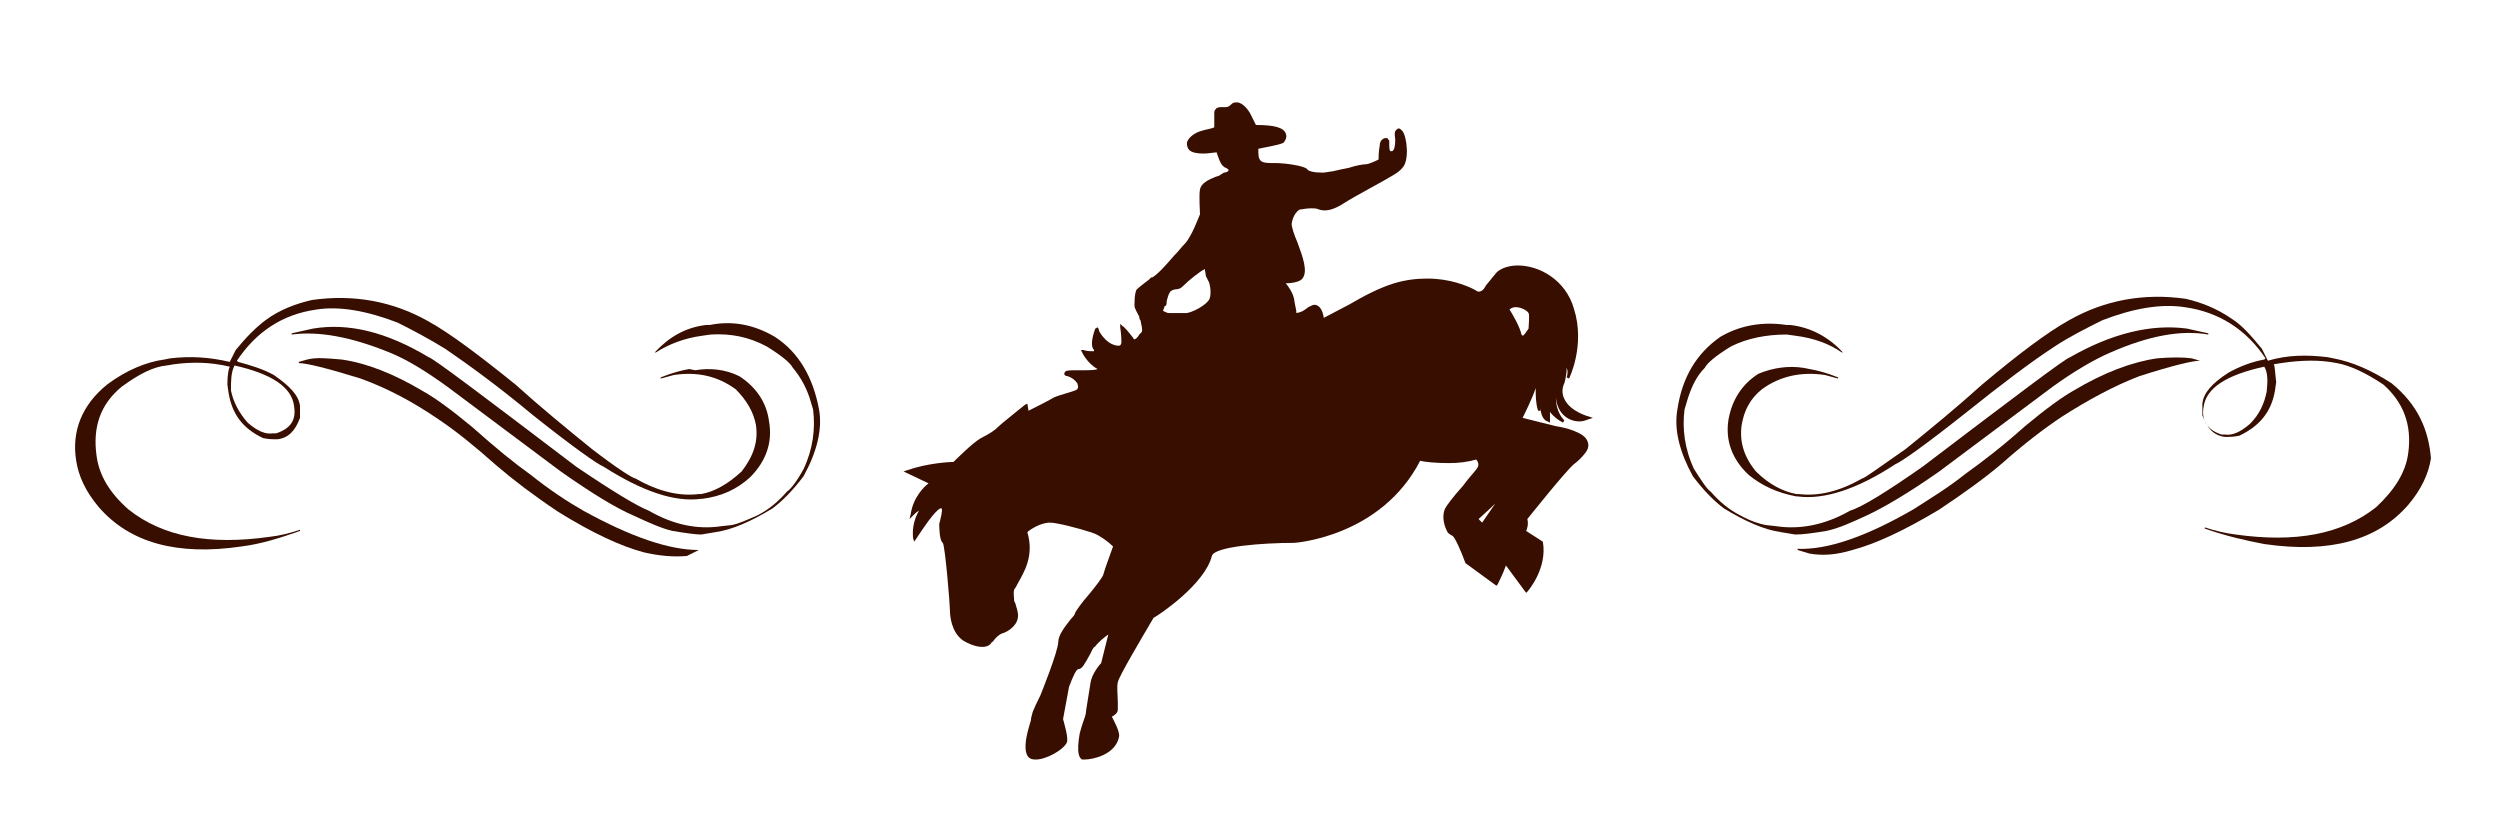
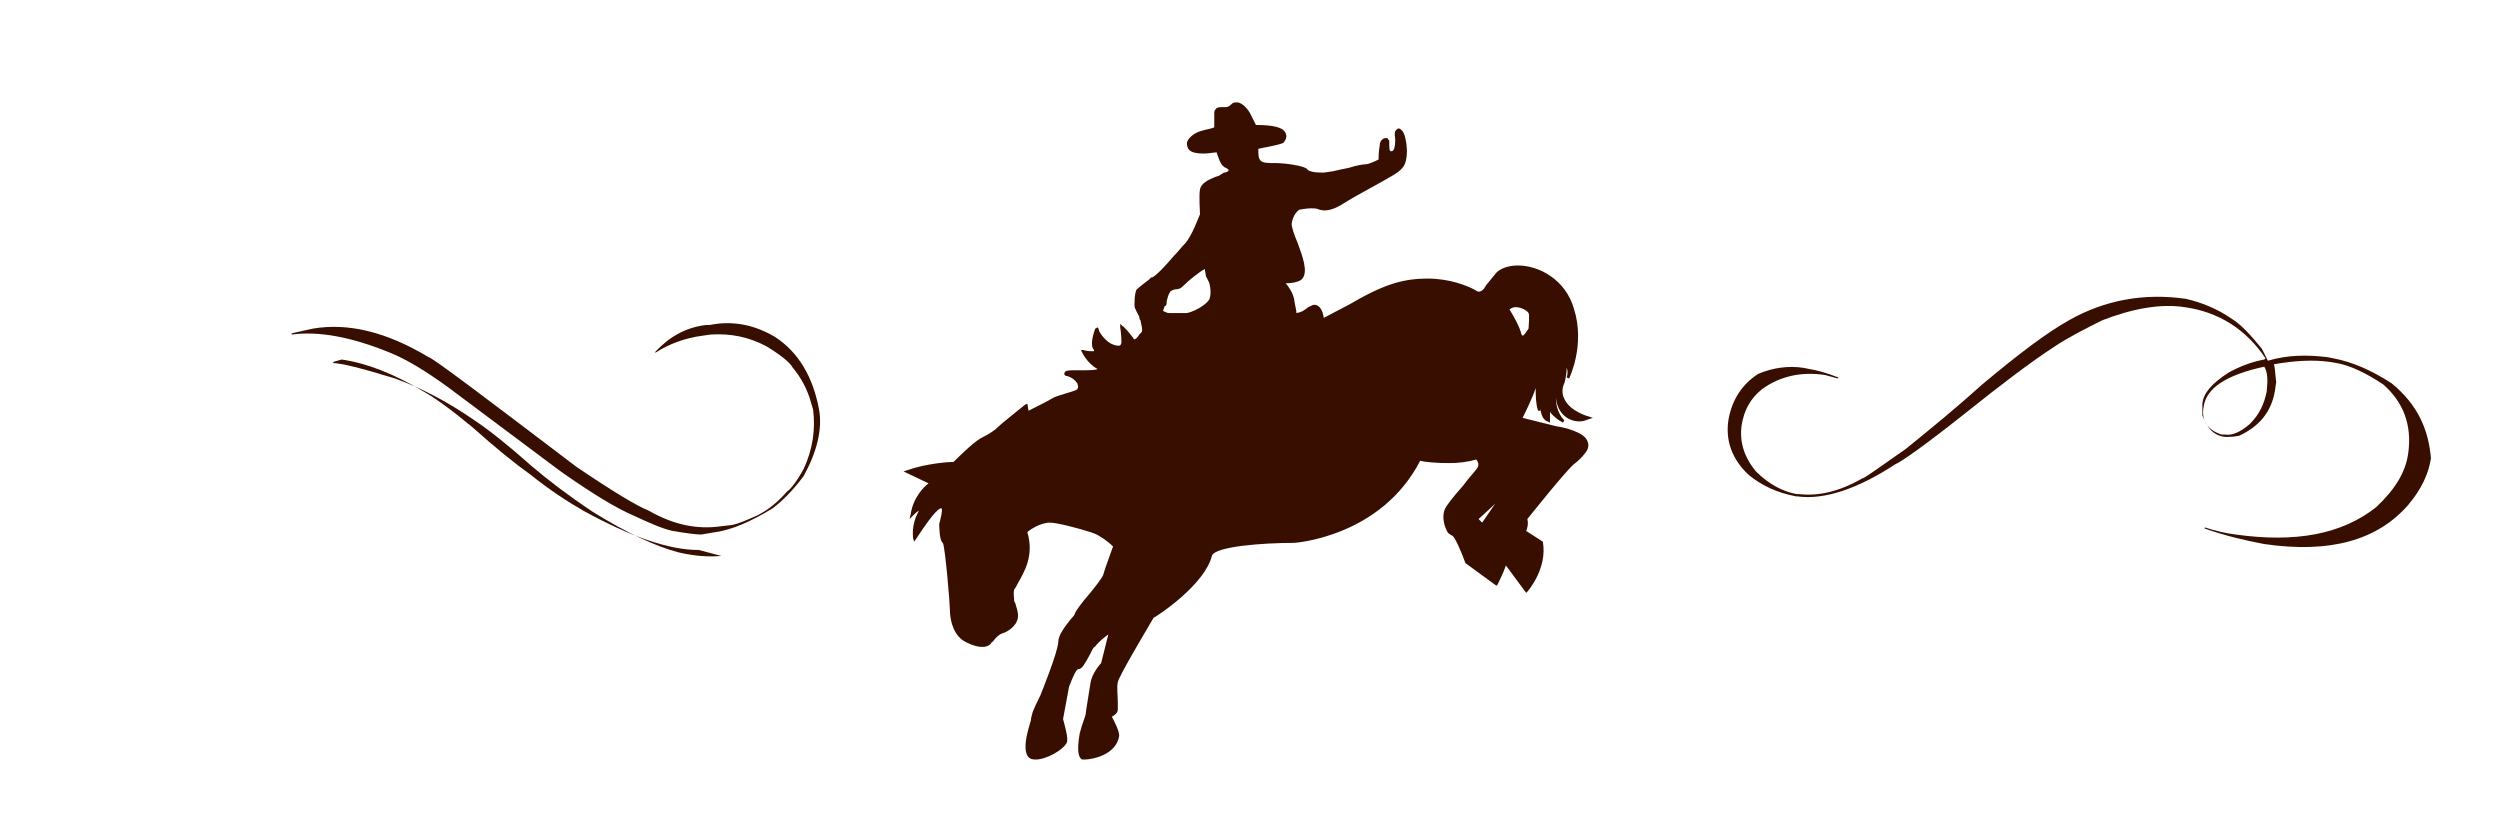
<svg xmlns="http://www.w3.org/2000/svg" version="1.1" id="Layer_1" x="0px" y="0px" width="210px" height="70px" viewBox="0 0 210 70" enable-background="new 0 0 210 70" xml:space="preserve">
  <g>
    <path fill="#370E00" d="M132.7,35.4c0.3,0,0.5-0.1,0.8-0.2l0.3-0.1l-0.3-0.1c0,0-1.6-0.4-2.1-1.5c-0.2-0.4-0.2-0.9,0-1.3   c0,0,0.2-0.6,0.2-1.3c0.1,0.2,0.1,0.5,0,0.8l0.2,0.1c0,0,1.4-2.8,0.4-5.9c-0.7-2.4-2.9-3.6-4.7-3.6c-0.7,0-1.4,0.2-1.8,0.6   l-0.9,1.1l0,0c0,0-0.2,0.5-0.6,0.5c-0.1,0-0.2-0.1-0.4-0.2c-0.6-0.3-2-0.9-3.9-0.9c-0.9,0-1.8,0.1-2.8,0.4   c-1.3,0.4-2.6,1.1-3.8,1.8c-0.8,0.4-1.5,0.8-2.1,1.1c-0.1-0.7-0.4-1.1-0.8-1.1c-0.1,0-0.3,0.1-0.5,0.2c-0.4,0.3-0.5,0.4-1,0.5   c0-0.3-0.1-0.5-0.2-1.2c-0.1-0.5-0.5-1.1-0.7-1.3c0.4,0,1.2-0.1,1.4-0.4c0.5-0.6,0-1.9-0.4-3c-0.3-0.7-0.5-1.3-0.5-1.6   c0.1-0.8,0.6-1.2,0.7-1.2c0.1,0,0.5-0.1,0.9-0.1c0.3,0,0.5,0,0.7,0.1c0.6,0.2,1.3,0,2.2-0.6c0.6-0.4,3.6-2,3.7-2.1   c0,0,0.8-0.4,1.1-0.8c0.6-0.6,0.4-2.6,0-3.1c-0.2-0.2-0.3-0.3-0.5-0.1c-0.1,0.1-0.2,0.2-0.1,0.8c0,0.9-0.2,1-0.3,1   c-0.1,0-0.1,0-0.1,0c-0.1-0.1-0.1-0.2-0.1-0.8c0-0.1,0-0.1-0.1-0.2c0-0.1-0.1-0.1-0.2-0.1c-0.2,0-0.5,0.2-0.5,0.6   c-0.1,0.6-0.1,1-0.1,1.2c-0.2,0.1-0.8,0.4-1.1,0.4c-0.2,0-0.8,0.1-1.4,0.3c-0.5,0.1-1,0.2-1.4,0.3c-0.2,0-0.5,0.1-0.8,0.1   c-0.7,0-1.2-0.1-1.3-0.3c-0.3-0.3-2-0.5-2.5-0.5c0,0-0.1,0-0.1,0c-0.7,0-1.1,0-1.3-0.2c-0.2-0.2-0.2-0.5-0.2-1   c0.4-0.1,1.7-0.3,2.1-0.5l0,0c0,0,0.4-0.4,0.2-0.8c-0.2-0.5-1-0.7-2.5-0.7c-0.1-0.2-0.3-0.6-0.5-1c-0.1-0.2-0.6-0.9-1.1-0.9   c-0.1,0-0.3,0-0.4,0.1c-0.3,0.3-0.4,0.3-0.6,0.3c-0.1,0-0.2,0-0.3,0c0,0,0,0,0,0c-0.1,0-0.4,0-0.5,0.2c-0.1,0.1-0.1,0.2-0.1,0.3   c0,0.1,0,0.9,0,1.2c-0.2,0.1-0.8,0.2-1.1,0.3c-0.4,0.1-1.1,0.5-1.2,1c0,0.1,0,0.4,0.2,0.6c0.2,0.2,0.6,0.3,1.2,0.3   c0.4,0,0.9-0.1,1.1-0.1c0.1,0.3,0.3,1,0.6,1.2c0,0,0.1,0.1,0.2,0.1c0.1,0.1,0.2,0.1,0.2,0.2c0,0.1-0.2,0.2-0.4,0.2   c-0.1,0.1-0.2,0.1-0.3,0.2c-0.1,0.1-0.3,0.1-0.5,0.2c-0.5,0.2-1.1,0.5-1.2,1c-0.1,0.5,0,1.9,0,2.1c-0.1,0.2-0.7,1.9-1.3,2.5   c-0.2,0.2-0.5,0.6-0.9,1c-0.6,0.7-1.3,1.5-1.8,1.8c0,0,0,0-0.1,0l0,0l-0.2,0.2c0,0-0.8,0.6-1,0.8c-0.1,0.1-0.2,0.5-0.2,1.2   c0,0.1,0,0.2,0,0.2c0,0.2,0.3,0.7,0.4,0.9c0,0.1,0,0.2,0.1,0.3c0.1,0.5,0.2,0.8,0.1,1c-0.1,0.1-0.1,0.1-0.2,0.2   c-0.1,0.2-0.3,0.4-0.4,0.4c0,0-0.1,0-0.1-0.1c-0.3-0.4-0.8-1-0.9-1l-0.2-0.2l0,0.3c0,0,0.1,0.6,0.1,1.2c0,0.1,0,0.2-0.1,0.3   c-0.1,0.1-0.5,0-0.7-0.1c-0.5-0.2-1.1-1-1.1-1.2c0-0.1-0.1-0.2-0.1-0.2c-0.1,0-0.1,0.1-0.2,0.1c-0.1,0.3-0.5,1.4-0.1,1.8   c0,0,0,0.1,0,0.1c0,0-0.1,0-0.3,0c-0.3,0-0.6-0.1-0.6-0.1l-0.2,0l0.1,0.2c0,0,0.4,0.9,1.3,1.4c0,0,0,0,0,0c-0.2,0.1-0.8,0.1-1,0.1   l-0.5,0c-0.7,0-1.1,0-1.2,0.1c0,0-0.1,0.1-0.1,0.2c0,0.1,0.1,0.2,0.3,0.2c0.3,0.1,0.6,0.3,0.8,0.6c0.1,0.3,0.1,0.5-0.2,0.6l0,0   c-0.2,0.1-1.4,0.4-1.8,0.6c-0.3,0.2-1.7,0.9-2.1,1.1l-0.1-0.6l-0.2,0.1c-0.1,0.1-1.9,1.5-2.3,1.9c-0.3,0.3-0.8,0.6-1.4,0.9   c-0.7,0.4-2.1,1.8-2.3,2c-0.3,0-2.2,0.1-3.9,0.7l-0.3,0.1l2.1,1c-0.4,0.3-1.3,1.2-1.5,2.6l-0.1,0.4l0.3-0.3   c0.2-0.2,0.3-0.3,0.5-0.4c-0.3,0.5-0.6,1.3-0.5,2.3l0.1,0.3l0.2-0.3c0.4-0.6,1.5-2.3,2-2.5c0.1,0,0.1,0,0.1,0   c0.1,0.2-0.1,0.9-0.2,1.3l0,0l0,0c0,0.2,0,1.4,0.3,1.6c0.2,0.3,0.6,5.2,0.6,5.7c0,0.4,0.1,1.8,1.1,2.5c1,0.6,1.9,0.7,2.3,0.3   c0.1-0.1,0.1-0.2,0.2-0.2c0.2-0.3,0.5-0.6,0.8-0.7c0.4-0.1,1.2-0.6,1.3-1.3c0.1-0.4-0.2-1.1-0.2-1.2l-0.1-0.2c0-0.2-0.1-0.7,0-1   c0.1-0.1,0.2-0.3,0.3-0.5c0.5-0.9,1.4-2.3,0.8-4.3c0.2-0.2,1.1-0.8,1.9-0.8l0,0c0.6,0,2.5,0.5,3.4,0.8c0.1,0,0.2,0.1,0.3,0.1   c0.5,0.2,1.2,0.7,1.6,1.1c-0.1,0.3-0.7,1.9-0.8,2.3c0,0.2-0.7,1.1-1.2,1.7c-0.7,0.8-1.1,1.4-1.2,1.6c0,0.2-0.3,0.4-0.5,0.7   c-0.4,0.5-0.9,1.2-0.9,1.7c0,0.8-1.5,4.5-1.5,4.5c-0.1,0.2-0.7,1.4-0.7,1.6c0,0-0.1,0.3-0.1,0.5c-0.2,0.7-0.6,1.9-0.4,2.7   c0.1,0.4,0.3,0.6,0.8,0.6c0.9,0,2.3-0.8,2.6-1.4c0.2-0.3-0.2-1.6-0.3-2l0.5-2.7c0.3-0.8,0.6-1.5,0.8-1.5c0.3,0,0.5-0.4,1-1.3   c0.1-0.2,0.2-0.5,0.4-0.6c0.3-0.4,0.8-0.8,1.1-1l-0.6,2.4c-0.1,0.1-0.8,0.9-0.9,1.7c-0.1,0.7-0.4,2.4-0.4,2.6   c0,0.1-0.3,0.8-0.5,1.6c0,0.1-0.4,1.9,0.2,2.2c0,0,0.1,0,0.2,0c0.7,0,2.6-0.4,2.9-1.9c0.1-0.4-0.4-1.3-0.6-1.7   c0.2-0.1,0.5-0.3,0.5-0.6c0-0.1,0-0.4,0-0.6c0-0.5-0.1-1.3,0-1.7c0.1-0.5,2-3.7,3-5.4c0.4-0.2,4.3-2.8,4.9-5.2   c0.2-0.8,4.3-1.1,6.9-1.1c0.1,0,7.3-0.5,10.6-6.9c0.3,0.1,1.3,0.2,2.4,0.2c0.9,0,1.6-0.1,2.3-0.3c0.1,0.1,0.3,0.4,0.1,0.7   c-0.1,0.2-0.7,0.8-1.2,1.5c-0.9,1-1.4,1.7-1.5,1.9c-0.3,0.6-0.1,1.4,0.1,1.8c0.1,0.3,0.3,0.4,0.5,0.5c0.2,0.1,0.7,1.2,1.1,2.3l0,0   l2.6,1.9l0.1-0.1c0,0,0.5-1,0.7-1.6l1.7,2.3l0.1-0.1c0.1-0.1,1.7-2,1.3-4.2l0,0l-1.4-0.9c0.1-0.2,0.2-0.6,0.1-1   c0.4-0.5,3.2-4,3.9-4.6c0.4-0.3,0.7-0.6,1-1c0.3-0.4,0.3-0.8,0-1.2c-0.6-0.7-2.4-1-2.5-1l-2.8-0.7c0.2-0.4,0.8-1.6,1.1-2.5   c0,0.6,0,1.3,0.2,1.9l0.2,0c0-0.1,0-0.2,0-0.3c0,0.5,0.2,1.1,0.6,1.2l0.2,0.1l0-0.2c0,0,0-0.4,0-0.7c0.3,0.4,0.7,0.7,1.1,0.9   l0.1-0.2c0,0-0.7-0.6-0.7-1.9C130.8,34.6,131.6,35.4,132.7,35.4z M124.2,43.6c0.2-0.2,0.9-0.8,1.4-1.3c-0.4,0.6-0.9,1.3-1.1,1.6   L124.2,43.6z M126.8,26c0.1-0.1,0.3-0.2,0.5-0.2c0.5,0,1,0.3,1.1,0.5c0.1,0.2,0,1,0,1.3c-0.2,0.3-0.4,0.6-0.5,0.6c0,0,0,0-0.1-0.1   C127.7,27.5,127,26.3,126.8,26z M101.6,25.1c-0.2,0.5-1.5,1.2-2,1.2h0c-0.2,0-0.4,0-0.6,0c-0.2,0-0.4,0-0.6,0c-0.2,0-0.4,0-0.5-0.1   c-0.1,0-0.2-0.1-0.2-0.1c0-0.1,0.1-0.2,0.1-0.3c0-0.1,0.1-0.1,0.1-0.1c0.1-0.1,0.1-0.2,0.1-0.4c0.1-0.3,0.1-0.5,0.3-0.8   c0.1-0.1,0.3-0.2,0.5-0.2c0.2,0,0.4-0.1,0.5-0.2c0.6-0.6,1.5-1.3,1.9-1.5l0.1,0.6l0.2,0.4C101.6,23.7,101.8,24.6,101.6,25.1z" />
    <g>
      <path fill="#370E00" d="M200.9,32.2c-1.7-1.1-3.3-1.8-4.9-2.1l-0.5-0.1c-1.7-0.2-3.3-0.2-5,0.3l-0.5-1c-0.9-1.1-1.7-2-2.5-2.5    c-1.3-0.9-2.6-1.4-3.9-1.7c-3.5-0.5-6.8,0.1-9.8,1.8c-1.8,1-4.2,2.8-7.3,5.4c-2.1,1.9-4.3,3.7-6.4,5.4c-2.3,1.6-3.5,2.5-3.7,2.5    c-1.9,1.1-3.7,1.5-5.3,1.3l-0.2,0c-1.1-0.2-2.3-0.8-3.4-1.9c-1-1.2-1.4-2.5-1.2-3.9c0.2-1.2,0.7-2.2,1.7-3    c1.5-1.1,3.3-1.5,5.3-1.2l1.1,0.3l0-0.1c-1-0.4-1.8-0.6-2.4-0.7l-0.5-0.1c-1.3-0.2-2.6,0-3.8,0.5c-1.4,0.9-2.2,2.2-2.5,3.8    c-0.3,1.8,0.3,3.4,1.7,4.7c1.1,0.9,2.4,1.5,4,1.8l0.1,0c2.2,0.3,5-0.6,8.2-2.7c0.5-0.2,2.5-1.6,5.9-4.3c3-2.4,5.5-4.3,7.5-5.6    c1.2-0.8,2.6-1.5,4-2.2c2.6-1,4.9-1.4,6.9-1.1c2.9,0.4,5.2,1.9,6.8,4.3l-0.1,0.1c-1.1,0.2-2.1,0.6-3,1.1c-1.4,0.9-2.1,1.7-2.2,2.6    c0,0.2,0,0.5,0,1c0.4,1.1,1,1.7,1.9,1.8l0.2,0c0.2,0,0.5,0,1-0.1c1.7-0.8,2.7-2,3-3.8l0.1-0.7c-0.1-0.8-0.1-1.3-0.2-1.5l0,0    c1.7-0.3,3.3-0.4,4.7-0.2l0.6,0.1c1.1,0.2,2.4,0.8,3.9,1.8c1.7,1.5,2.4,3.4,2.1,5.7l0,0c-0.2,1.7-1.2,3.2-2.7,4.6    c-2.9,2.3-6.8,3-11.8,2.3c-0.8-0.1-1.7-0.3-2.6-0.6l0,0.1c1.7,0.6,3.4,1,5,1.3c5.5,0.8,9.5-0.3,12.1-3.3c1.1-1.3,1.7-2.6,1.9-3.9    C204,36.1,203.1,34,200.9,32.2z M190.4,32.9c-0.2,1-0.6,1.9-1.4,2.7c-0.8,0.7-1.5,1-2.1,0.9l-0.3,0c-1.2-0.4-1.7-1.2-1.5-2.3l0,0    c0.2-1.6,1.9-2.7,5.1-3.4C190.5,31.3,190.5,32,190.4,32.9z" />
-       <path fill="#370E00" d="M153.4,44.6c1-0.2,2.1-0.7,3.4-1.3c1.3-0.6,3.4-1.8,6.1-3.7l9.5-7.1c1.8-1.3,3.5-2.3,4.9-2.9    c3.2-1.4,5.9-1.9,8.2-1.5l0,0l0-0.1l-1.8-0.4c-3-0.4-6.3,0.4-9.8,2.4c-0.4,0.1-4.5,3.2-12.4,9.2c-3,2.1-5.1,3.4-6.1,3.7    c-2.1,1.2-4.2,1.6-6.2,1.3l-0.9-0.1c-0.5-0.1-1.2-0.3-2.1-0.8c-1-0.5-1.8-1.2-2.5-2c-0.3-0.2-0.7-0.8-1.4-1.9    c-0.8-1.7-1-3.4-0.8-5l0.3-1c0.3-0.9,0.7-1.8,1.4-2.5c0.2-0.4,0.9-1,2.2-1.8c1.4-0.7,3-1,4.7-1l0.7,0.1c1.6,0.2,2.9,0.7,3.9,1.4    l0.1,0c-1.2-1.3-2.7-2.1-4.4-2.3l-0.3,0c-2-0.3-3.9,0-5.6,1c-2,1.4-3.2,3.4-3.6,6.1c-0.3,1.7,0.2,3.6,1.3,5.6    c0.9,1.2,1.8,2.1,2.6,2.7c1.8,1.1,3.4,1.8,4.8,2l1.2,0.2C151.4,44.9,152.2,44.8,153.4,44.6z" />
-       <path fill="#370E00" d="M184.8,30.3l-0.7-0.2c-0.7-0.1-1.7-0.1-2.9,0c-2.1,0.3-4.5,1.2-7,2.7c-0.9,0.5-2.3,1.5-4.1,3    c-1.9,1.7-3.6,3-5,4c-1.5,1.2-3,2.1-4.4,3c-4,2.3-7.2,3.4-9.7,3.3l0,0l0,0.1l1,0.3c1.1,0.2,2.3,0.1,3.6-0.3    c1.9-0.5,4.3-1.6,7.3-3.4c2.1-1.4,3.9-2.7,5.3-3.9c1.8-1.6,3.5-2.9,5-3.9c2.2-1.4,4.4-2.6,6.5-3.4    C182.5,30.7,184.2,30.3,184.8,30.3L184.8,30.3z" />
-       <path fill="#370E00" d="M22.6,45.1c-5,0.7-8.9,0-11.8-2.3c-1.6-1.4-2.5-2.9-2.7-4.6l0,0c-0.3-2.3,0.3-4.2,2.1-5.7    c1.5-1.1,2.7-1.7,3.8-1.8l0.6-0.1c1.5-0.2,3-0.2,4.7,0.2l0,0c-0.1,0.2-0.2,0.7-0.2,1.5l0.1,0.7c0.3,1.8,1.2,3,2.9,3.8    c0.5,0.1,0.8,0.1,1,0.1l0.2,0c0.9-0.1,1.5-0.7,1.9-1.8c0-0.4,0-0.8,0-1c-0.1-0.9-0.9-1.7-2.2-2.6c-0.9-0.5-1.9-0.8-3-1.1l-0.1-0.1    c1.6-2.4,3.8-3.9,6.7-4.3c1.9-0.3,4.2,0.1,6.8,1.1c1.4,0.7,2.7,1.4,4,2.2c1.9,1.3,4.4,3.1,7.4,5.6c3.4,2.7,5.4,4.1,5.9,4.3    c3.3,2.1,6,3,8.2,2.7l0.1,0c1.6-0.2,2.9-0.8,4-1.8c1.4-1.4,1.9-3,1.6-4.7c-0.2-1.6-1.1-2.9-2.5-3.8c-1.2-0.6-2.5-0.7-3.7-0.5    L57.9,31c-0.6,0.1-1.4,0.3-2.4,0.7l0,0.1l1.1-0.3c2-0.3,3.7,0.1,5.2,1.2c0.9,0.9,1.5,1.9,1.7,3c0.2,1.4-0.2,2.6-1.2,3.9    c-1.2,1.1-2.3,1.7-3.4,1.9l-0.2,0c-1.6,0.2-3.4-0.2-5.3-1.3c-0.2,0-1.5-0.8-3.7-2.5c-2.1-1.7-4.3-3.5-6.4-5.4    C40.2,29.8,37.8,28,36,27c-3-1.7-6.3-2.3-9.8-1.8c-1.3,0.3-2.7,0.8-3.9,1.7c-0.8,0.6-1.6,1.4-2.5,2.5l-0.5,1    c-1.7-0.4-3.3-0.5-5-0.3l-0.5,0.1c-1.5,0.2-3.2,0.9-4.8,2.1c-2.1,1.7-3,3.9-2.6,6.4c0.2,1.3,0.8,2.6,1.9,3.9c2.6,3,6.6,4.1,12,3.3    c1.6-0.2,3.2-0.7,4.9-1.3l0-0.1C24.3,44.8,23.5,45,22.6,45.1z M19.7,30.7c3.1,0.7,4.8,1.8,5,3.4l0,0c0.2,1.2-0.3,1.9-1.5,2.3    l-0.3,0c-0.6,0.1-1.3-0.2-2.1-0.9c-0.7-0.8-1.2-1.7-1.4-2.7C19.4,32,19.4,31.3,19.7,30.7z" />
      <path fill="#370E00" d="M65.1,28.3c-1.7-1-3.5-1.4-5.5-1l-0.3,0c-1.7,0.2-3.1,1-4.3,2.3l0.1,0c1.1-0.7,2.4-1.2,3.9-1.4l0.7-0.1    c1.7-0.1,3.2,0.2,4.7,1c1.3,0.8,2,1.4,2.2,1.8c0.6,0.7,1.1,1.6,1.4,2.5l0.3,1c0.2,1.6,0,3.3-0.8,5c-0.6,1.1-1.1,1.7-1.4,1.9    c-0.7,0.8-1.5,1.5-2.5,2c-0.9,0.4-1.6,0.7-2.1,0.8l-0.9,0.1c-2,0.3-4-0.1-6.1-1.3c-1-0.4-3-1.6-6.1-3.7c-7.9-6-12-9.1-12.4-9.2    c-3.5-2.1-6.7-2.9-9.7-2.4l-1.8,0.4l0,0.1l0,0c2.3-0.3,5,0.2,8.2,1.5c1.5,0.6,3.1,1.6,4.9,2.9l9.5,7.1c2.7,1.9,4.7,3.1,6.1,3.7    c1.3,0.6,2.4,1.1,3.3,1.3c1.2,0.2,2,0.3,2.4,0.3l1.2-0.2c1.4-0.2,3-0.9,4.8-2c0.8-0.6,1.7-1.5,2.6-2.7c1.1-2,1.6-3.9,1.3-5.6    C68.3,31.7,67.1,29.6,65.1,28.3z" />
-       <path fill="#370E00" d="M58.7,46.2c-2.5,0-5.7-1.1-9.7-3.3c-1.4-0.8-2.9-1.8-4.4-3c-1.4-1-3-2.3-4.9-4c-1.8-1.5-3.2-2.5-4.1-3    c-2.5-1.5-4.8-2.4-6.9-2.7c-1.2-0.1-2.1-0.2-2.9,0l-0.7,0.2l0,0.1c0.6,0,2.3,0.4,5.2,1.3c2.2,0.8,4.3,1.9,6.5,3.4    c1.5,1,3.1,2.3,4.9,3.9c1.4,1.2,3.1,2.5,5.2,3.9c2.9,1.8,5.3,2.9,7.2,3.4c1.3,0.3,2.5,0.4,3.6,0.3L58.7,46.2L58.7,46.2L58.7,46.2z    " />
+       <path fill="#370E00" d="M58.7,46.2c-2.5,0-5.7-1.1-9.7-3.3c-1.4-0.8-2.9-1.8-4.4-3c-1.4-1-3-2.3-4.9-4c-1.8-1.5-3.2-2.5-4.1-3    c-2.5-1.5-4.8-2.4-6.9-2.7l-0.7,0.2l0,0.1c0.6,0,2.3,0.4,5.2,1.3c2.2,0.8,4.3,1.9,6.5,3.4    c1.5,1,3.1,2.3,4.9,3.9c1.4,1.2,3.1,2.5,5.2,3.9c2.9,1.8,5.3,2.9,7.2,3.4c1.3,0.3,2.5,0.4,3.6,0.3L58.7,46.2L58.7,46.2L58.7,46.2z    " />
    </g>
  </g>
</svg>